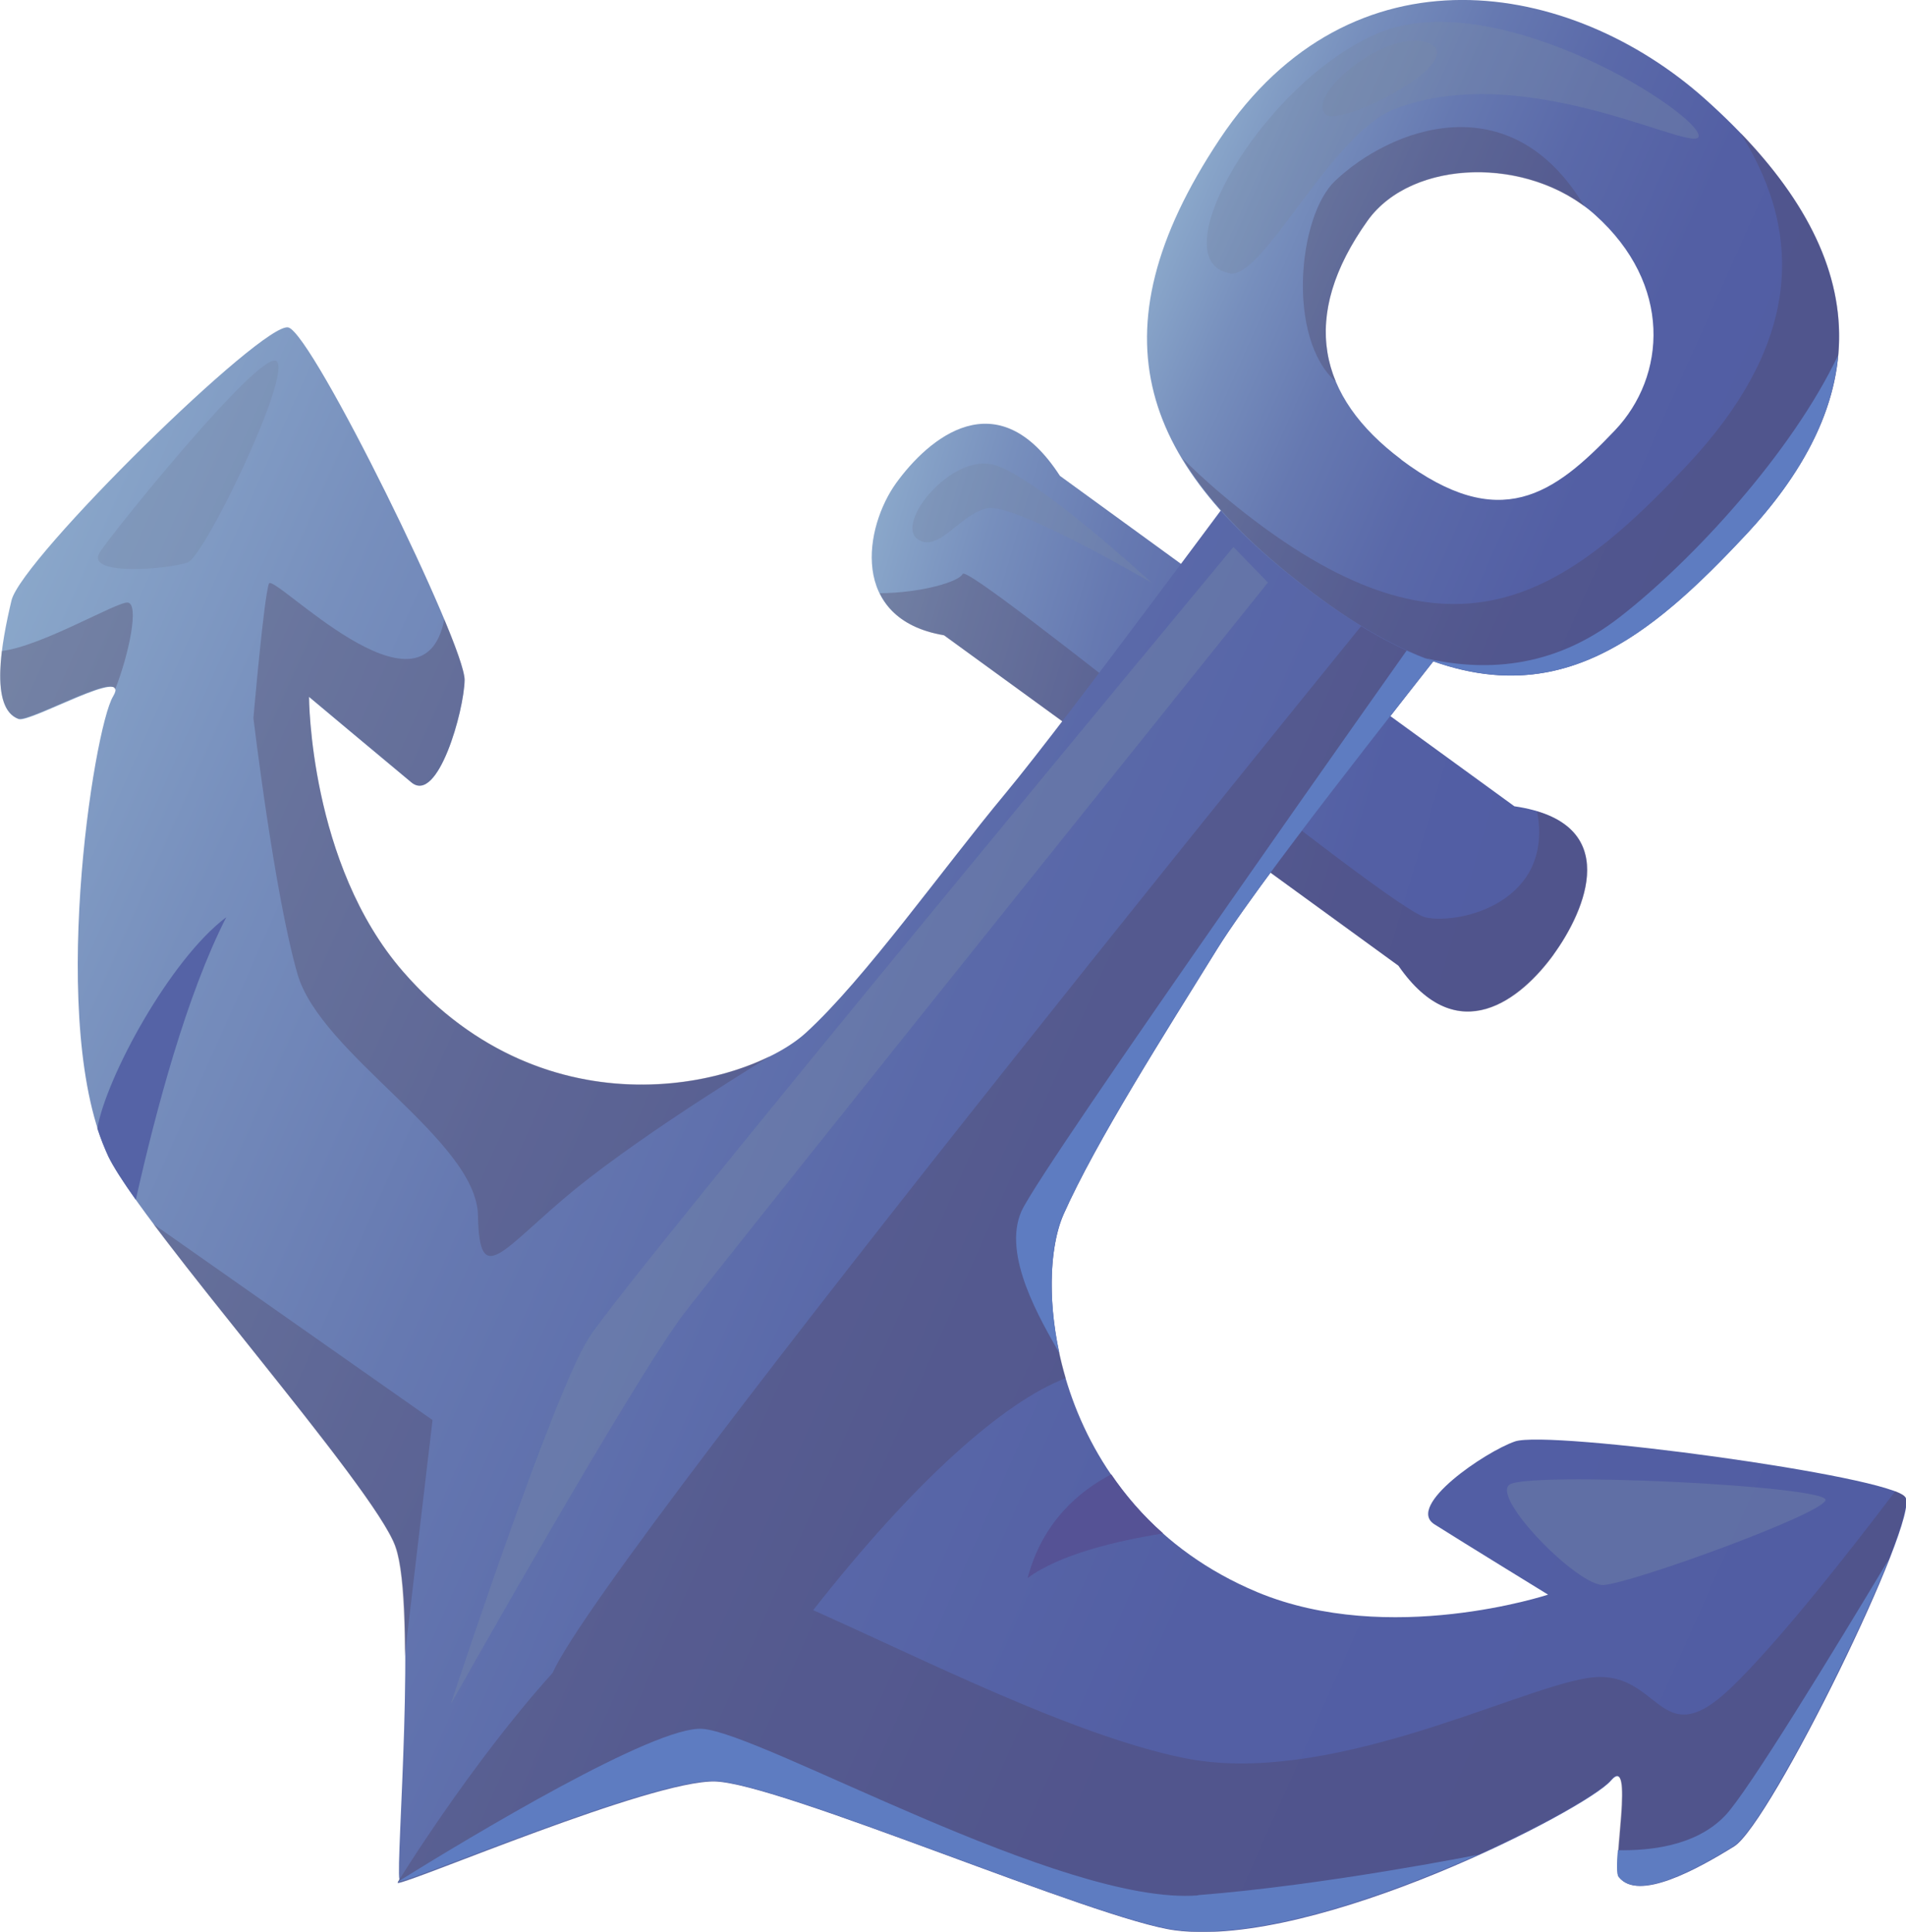
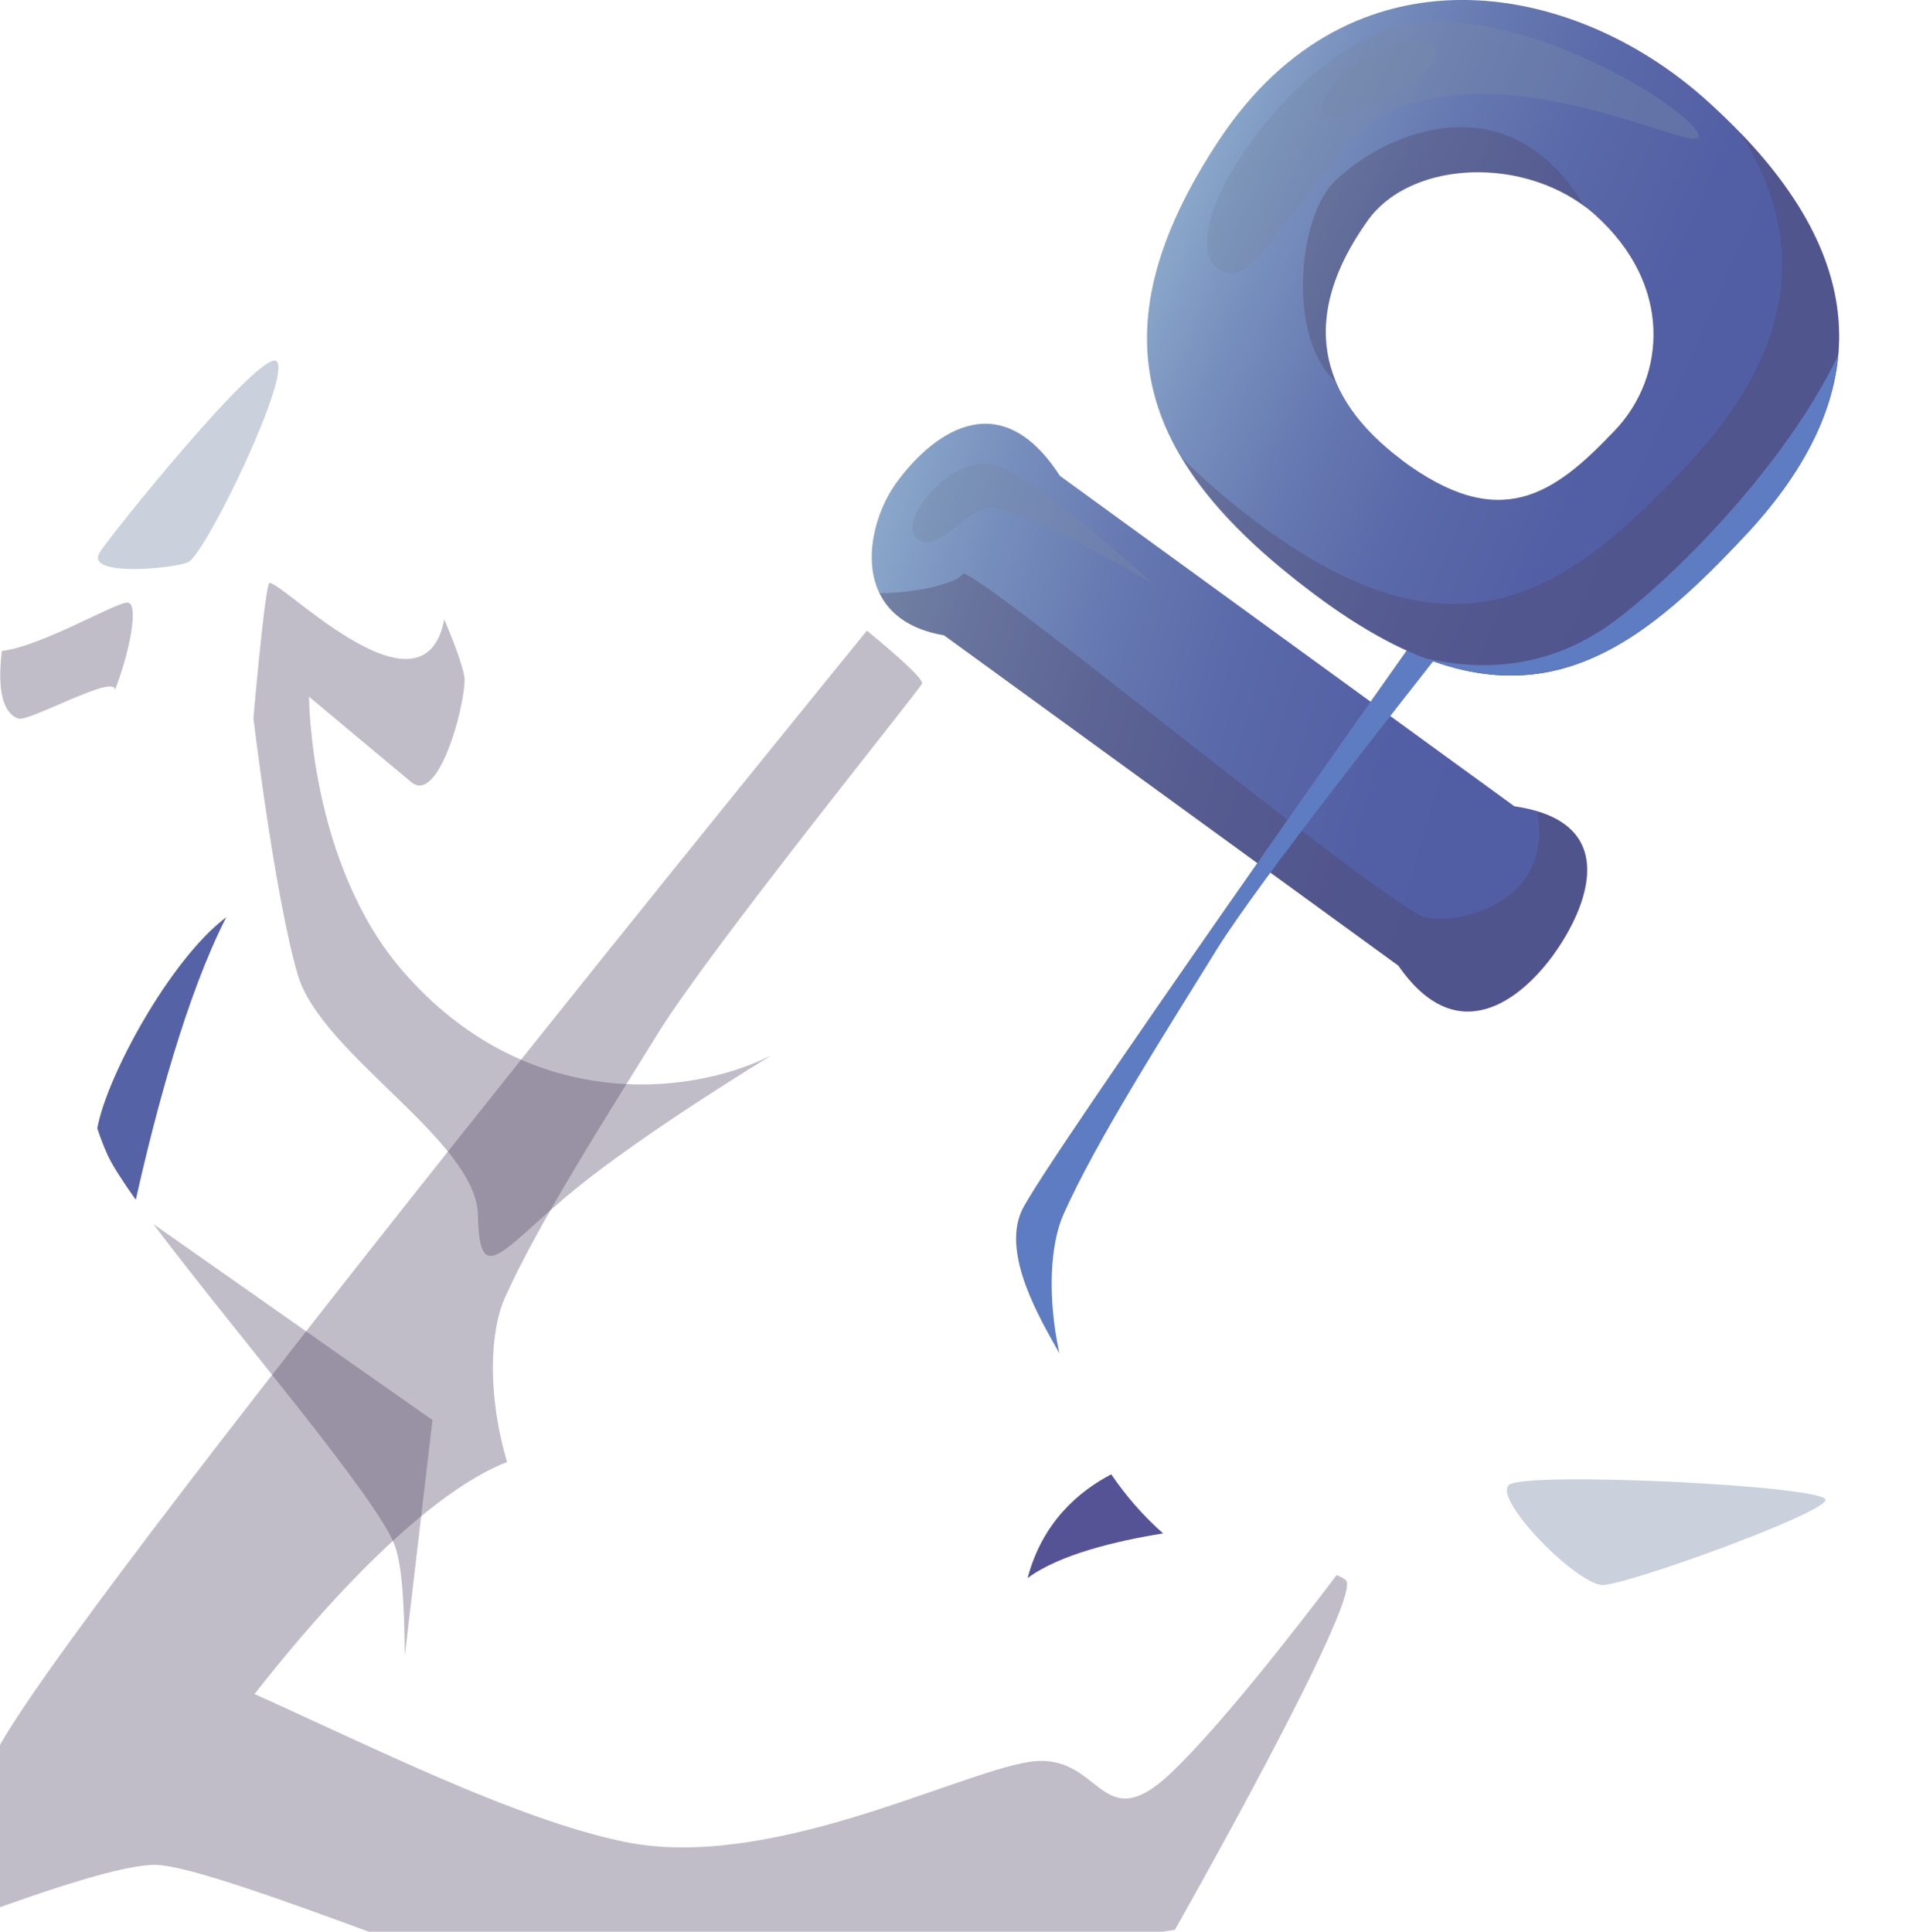
<svg xmlns="http://www.w3.org/2000/svg" xmlns:xlink="http://www.w3.org/1999/xlink" viewBox="0 0 71.3 72.26">
  <defs>
    <style>
      .cls-1, .cls-2 {
        mix-blend-mode: multiply;
        opacity: .35;
      }

      .cls-1, .cls-3 {
        fill: #4e4463;
      }

      .cls-4 {
        isolation: isolate;
      }

      .cls-5 {
        fill: #7889a7;
        mix-blend-mode: color-dodge;
        opacity: .39;
      }

      .cls-6 {
        fill: #5e7cc1;
      }

      .cls-7 {
        fill: #5563a6;
      }

      .cls-8 {
        fill: url(#_ÂÁ_Ï_ÌÌ_È_ËÂÌÚ_59-2);
      }

      .cls-9 {
        fill: url(#_ÂÁ_Ï_ÌÌ_È_ËÂÌÚ_59-3);
      }

      .cls-10 {
        fill: url(#_ÂÁ_Ï_ÌÌ_È_ËÂÌÚ_59);
      }

      .cls-11 {
        fill: #555295;
      }
    </style>
    <linearGradient id="_ÂÁ_Ï_ÌÌ_È_ËÂÌÚ_59" data-name="¡ÂÁ˚ÏˇÌÌ˚È „‡‰ËÂÌÚ 59" x1="-19.98" y1="-145.08" x2="7.64" y2="-154.86" gradientTransform="translate(-37.25 151.8) rotate(36.01)" gradientUnits="userSpaceOnUse">
      <stop offset="0" stop-color="#8aa7ca" />
      <stop offset=".14" stop-color="#778fbd" />
      <stop offset=".31" stop-color="#6679b1" />
      <stop offset=".49" stop-color="#5a69a9" />
      <stop offset=".71" stop-color="#535fa4" />
      <stop offset="1" stop-color="#515da3" />
    </linearGradient>
    <linearGradient id="_ÂÁ_Ï_ÌÌ_È_ËÂÌÚ_59-2" data-name="¡ÂÁ˚ÏˇÌÌ˚È „‡‰ËÂÌÚ 59" x1="-63.1" y1="-147.05" x2="11.19" y2="-173.36" gradientTransform="translate(-57.72 178.64) rotate(43.49)" xlink:href="#_ÂÁ_Ï_ÌÌ_È_ËÂÌÚ_59" />
    <linearGradient id="_ÂÁ_Ï_ÌÌ_È_ËÂÌÚ_59-3" data-name="¡ÂÁ˚ÏˇÌÌ˚È „‡‰ËÂÌÚ 59" x1="-43.81" y1="-194.43" x2="-20.07" y2="-202.84" gradientTransform="translate(-57.72 178.64) rotate(43.49)" xlink:href="#_ÂÁ_Ï_ÌÌ_È_ËÂÌÚ_59" />
  </defs>
  <g class="cls-4">
    <g id="Layer_2">
      <g id="_x2014_ÎÓÈ_x5F_1">
        <g>
          <g>
            <g>
              <path class="cls-10" d="M56.65,30.16l-17-12.36c-2.35-3.63-4.93-1.38-6.12.26-1.19,1.64-1.78,5.1,1.78,5.7l17,12.36c2.22,3.21,4.61,1.23,5.8-.41,1.19-1.64,2.66-4.95-1.46-5.55Z" />
              <path class="cls-1" d="M58.12,35.71c1.1-1.51,2.43-4.45-.62-5.36.64,3.38-2.86,4.24-4.16,3.97-1.38-.29-17.11-13.32-17.33-12.85-.13.29-1.55.71-3.1.72.37.76,1.11,1.36,2.41,1.58l17,12.36c2.22,3.21,4.61,1.23,5.8-.41Z" />
-               <path class="cls-8" d="M71.27,56c-.54-.79-13.34-2.52-14.6-2.08-1.1.38-4.1,2.41-3.01,3.1,1.09.69,4.25,2.63,4.25,2.63,0,0-5.94,1.96-10.87-.09-7.59-3.17-8.46-11.41-7.25-14.14,1.21-2.72,3.8-6.78,5.75-9.93,1.96-3.15,9.55-12.55,9.85-13.03.25-.41-7.47-6.33-7.83-5.89-.37.44-7.58,10.26-9.95,13.11-2.37,2.85-5.26,6.94-7.46,8.95-2.2,2.01-9.67,3.93-15.07-2.28-3.51-4.03-3.52-10.28-3.52-10.28,0,0,2.84,2.38,3.83,3.2.99.82,1.97-2.67,1.99-3.83.02-1.33-5.67-12.93-6.59-13.19-.92-.26-9.99,8.65-10.36,10.21s-.84,4.05.27,4.44c.42.15,4.25-2.05,3.53-.85-.73,1.2-2.48,12.42-.16,17.23,1.28,2.64,9.93,12.32,10.73,14.58.8,2.24,0,11.83.14,12.44-.05.09-.07.14-.06.14.52-.02,9.47-3.85,11.86-3.8,2.4.05,14.31,5.2,17.23,5.57,5.29.68,15.38-4.53,16.29-5.6.91-1.07.04,3.26.31,3.61.72.92,2.93-.3,4.3-1.15,1.37-.85,6.96-12.27,6.41-13.06Z" />
              <path class="cls-11" d="M41.57,55.15c-1.19.62-2.57,1.77-3.13,3.88,1.21-.89,3.32-1.39,5.07-1.67-.77-.68-1.41-1.43-1.94-2.21Z" />
              <path class="cls-7" d="M8.45,34.32c-2.09,1.58-4.47,5.96-4.81,7.89.12.37.26.72.41,1.05.19.39.56.96,1.03,1.62.76-3.39,1.91-7.68,3.38-10.56Z" />
              <path class="cls-1" d="M14.78,57.85c.27.75.35,2.32.36,4.1l1.04-8.83-10.44-7.33c2.94,3.92,8.41,10.28,9.04,12.05Z" />
              <g>
                <path class="cls-1" d="M.69,26.88c.38.14,3.63-1.7,3.61-1.07.54-1.38.91-3.22.48-3.27-.38-.05-3.23,1.64-4.71,1.81-.14,1.17-.08,2.28.63,2.54Z" />
                <path class="cls-1" d="M4.13,26.22s.02-.05.03-.07c0,.02-.02.04-.03.07Z" />
              </g>
              <path class="cls-1" d="M28.79,39.51c-3.08,1.52-9.14,2.09-13.71-3.17-3.51-4.03-3.52-10.28-3.52-10.28,0,0,2.84,2.38,3.83,3.2.99.82,1.97-2.67,1.99-3.83,0-.3-.29-1.15-.76-2.26-.81,4.14-6.4-1.76-6.56-1.34-.19.52-.58,5.03-.58,5.03,0,0,.78,6.57,1.65,9.58.87,3.01,6.7,6.21,6.75,9.03s.92,1.23,3.64-.99c2.72-2.21,7.27-4.96,7.27-4.96h0Z" />
            </g>
-             <path class="cls-5" d="M16.86,63.75s3.79-11.53,5.17-13.71c1.38-2.18,24.11-29.58,24.11-29.58l1.29,1.33s-18.93,23.59-21.8,27.29c-1.89,2.44-8.77,14.67-8.77,14.67Z" />
-             <path class="cls-1" d="M43.95,72.19c5.29.68,15.38-4.53,16.29-5.6.91-1.07.04,3.26.31,3.61.72.92,2.93-.3,4.3-1.15s6.96-12.27,6.41-13.06c-.04-.06-.17-.13-.36-.21-1.64,2.17-4.35,5.63-6.14,7.35-2.75,2.64-2.62-.8-5.38-.36-2.76.44-9.76,4.11-15.15,2.98-4.09-.85-9.6-3.64-13.81-5.52,3.79-4.83,7.11-7.78,9.45-8.68-.75-2.53-.64-4.91-.08-6.15,1.21-2.72,3.8-6.78,5.75-9.93,1.96-3.15,9.55-12.55,9.85-13.03.09-.14-.83-.98-2.06-1.99-.03.04-30.62,37.55-32.66,42.13-3.08,3.41-5.8,7.84-5.8,7.84.52-.02,9.47-3.85,11.86-3.8,2.4.05,14.31,5.2,17.23,5.57Z" />
+             <path class="cls-1" d="M43.95,72.19s6.96-12.27,6.41-13.06c-.04-.06-.17-.13-.36-.21-1.64,2.17-4.35,5.63-6.14,7.35-2.75,2.64-2.62-.8-5.38-.36-2.76.44-9.76,4.11-15.15,2.98-4.09-.85-9.6-3.64-13.81-5.52,3.79-4.83,7.11-7.78,9.45-8.68-.75-2.53-.64-4.91-.08-6.15,1.21-2.72,3.8-6.78,5.75-9.93,1.96-3.15,9.55-12.55,9.85-13.03.09-.14-.83-.98-2.06-1.99-.03.04-30.62,37.55-32.66,42.13-3.08,3.41-5.8,7.84-5.8,7.84.52-.02,9.47-3.85,11.86-3.8,2.4.05,14.31,5.2,17.23,5.57Z" />
            <path class="cls-6" d="M53.16,23.57s-14.22,20.09-14.95,21.74c-.73,1.65.72,4.07,1.42,5.31-.47-2.17-.33-4.13.16-5.21,1.21-2.72,3.8-6.78,5.75-9.93,1.57-2.52,6.75-9.05,8.9-11.8l-1.28-.11Z" />
-             <path class="cls-6" d="M64.54,67.91c-1.11,1.17-2.88,1.32-4.02,1.3-.04.5-.05.91.03,1,.72.92,2.93-.3,4.3-1.15,1.02-.63,4.37-7.11,5.8-10.72-2.06,3.43-5.26,8.68-6.11,9.57Z" />
-             <path class="cls-6" d="M44.81,70.9c-5.05.4-16.31-6.08-18.54-6.23-1.77-.12-8.62,4-11.39,5.72.5.01,9.45-3.82,11.84-3.77,2.4.05,14.31,5.2,17.23,5.57,3.07.4,7.76-1.2,11.34-2.81,0,0-5.72,1.14-10.47,1.51Z" />
            <path class="cls-9" d="M65.3,20.01c5.32-5.7,4.38-11.04-1.52-16.31-5.01-4.47-13.22-5.9-18.15,1.5-4.93,7.41-2.81,12.27,3.51,17.01,7.46,5.6,11.58,2.71,16.15-2.2ZM52.42,17.19c-3.13-2.35-3.82-5.35-1.26-8.94,1.65-2.31,6.02-2.44,8.5-.22,2.92,2.61,2.67,6.05.75,8.07-2.29,2.41-4.3,3.86-8,1.09Z" />
            <g class="cls-2">
              <path class="cls-3" d="M65.12,5c2.51,3.99,2.03,8.07-1.95,12.34-4.58,4.9-8.69,7.79-16.15,2.2-1.05-.79-1.97-1.58-2.78-2.39,1.06,1.76,2.73,3.42,4.91,5.05,7.46,5.6,11.58,2.71,16.16-2.2,4.88-5.23,4.48-10.16-.18-15.01Z" />
              <path class="cls-3" d="M49.97,14.27c-.74-1.77-.4-3.78,1.19-6.01,1.57-2.2,5.58-2.41,8.11-.54-2.77-4.66-7.27-2.91-9.33-.95-1.38,1.31-1.82,5.87.03,7.51Z" />
            </g>
            <path class="cls-5" d="M46,10.22c-2.61-.45,1.18-7.06,5.48-8.95,4.3-1.89,11.68,2.7,12.05,3.74s-6.3-2.9-11.36-.93c-2.39.93-4.91,6.37-6.17,6.15Z" />
            <path class="cls-5" d="M3.71,20.7c.25-.48,6.12-7.77,6.65-7.18.53.58-2.7,7.28-3.34,7.52-.64.24-3.77.53-3.31-.34Z" />
            <path class="cls-5" d="M59.99,59.29c-.95.06-4.19-3.24-3.53-3.75.66-.51,12.01.04,11.83.58s-7.21,3.09-8.3,3.17Z" />
            <path class="cls-5" d="M34.33,20.17c-.86-.59,1.26-3.23,2.86-2.78,1.6.45,5.89,4.41,5.89,4.41,0,0-5.11-2.99-6.13-2.79-1.02.19-1.84,1.7-2.62,1.16Z" />
          </g>
          <path class="cls-5" d="M49.6,4.29c-.81-.73,2.42-3.35,3.88-2.66,1.46.69-3.35,3.13-3.88,2.66Z" />
          <path class="cls-6" d="M60.61,23.07c-2.58,2.02-5.21,2.03-7.31,1.55,4.99,1.93,8.35-.69,12-4.6,2.14-2.29,3.26-4.53,3.46-6.73-1.74,3.66-5.44,7.67-8.15,9.78Z" />
        </g>
      </g>
    </g>
  </g>
</svg>